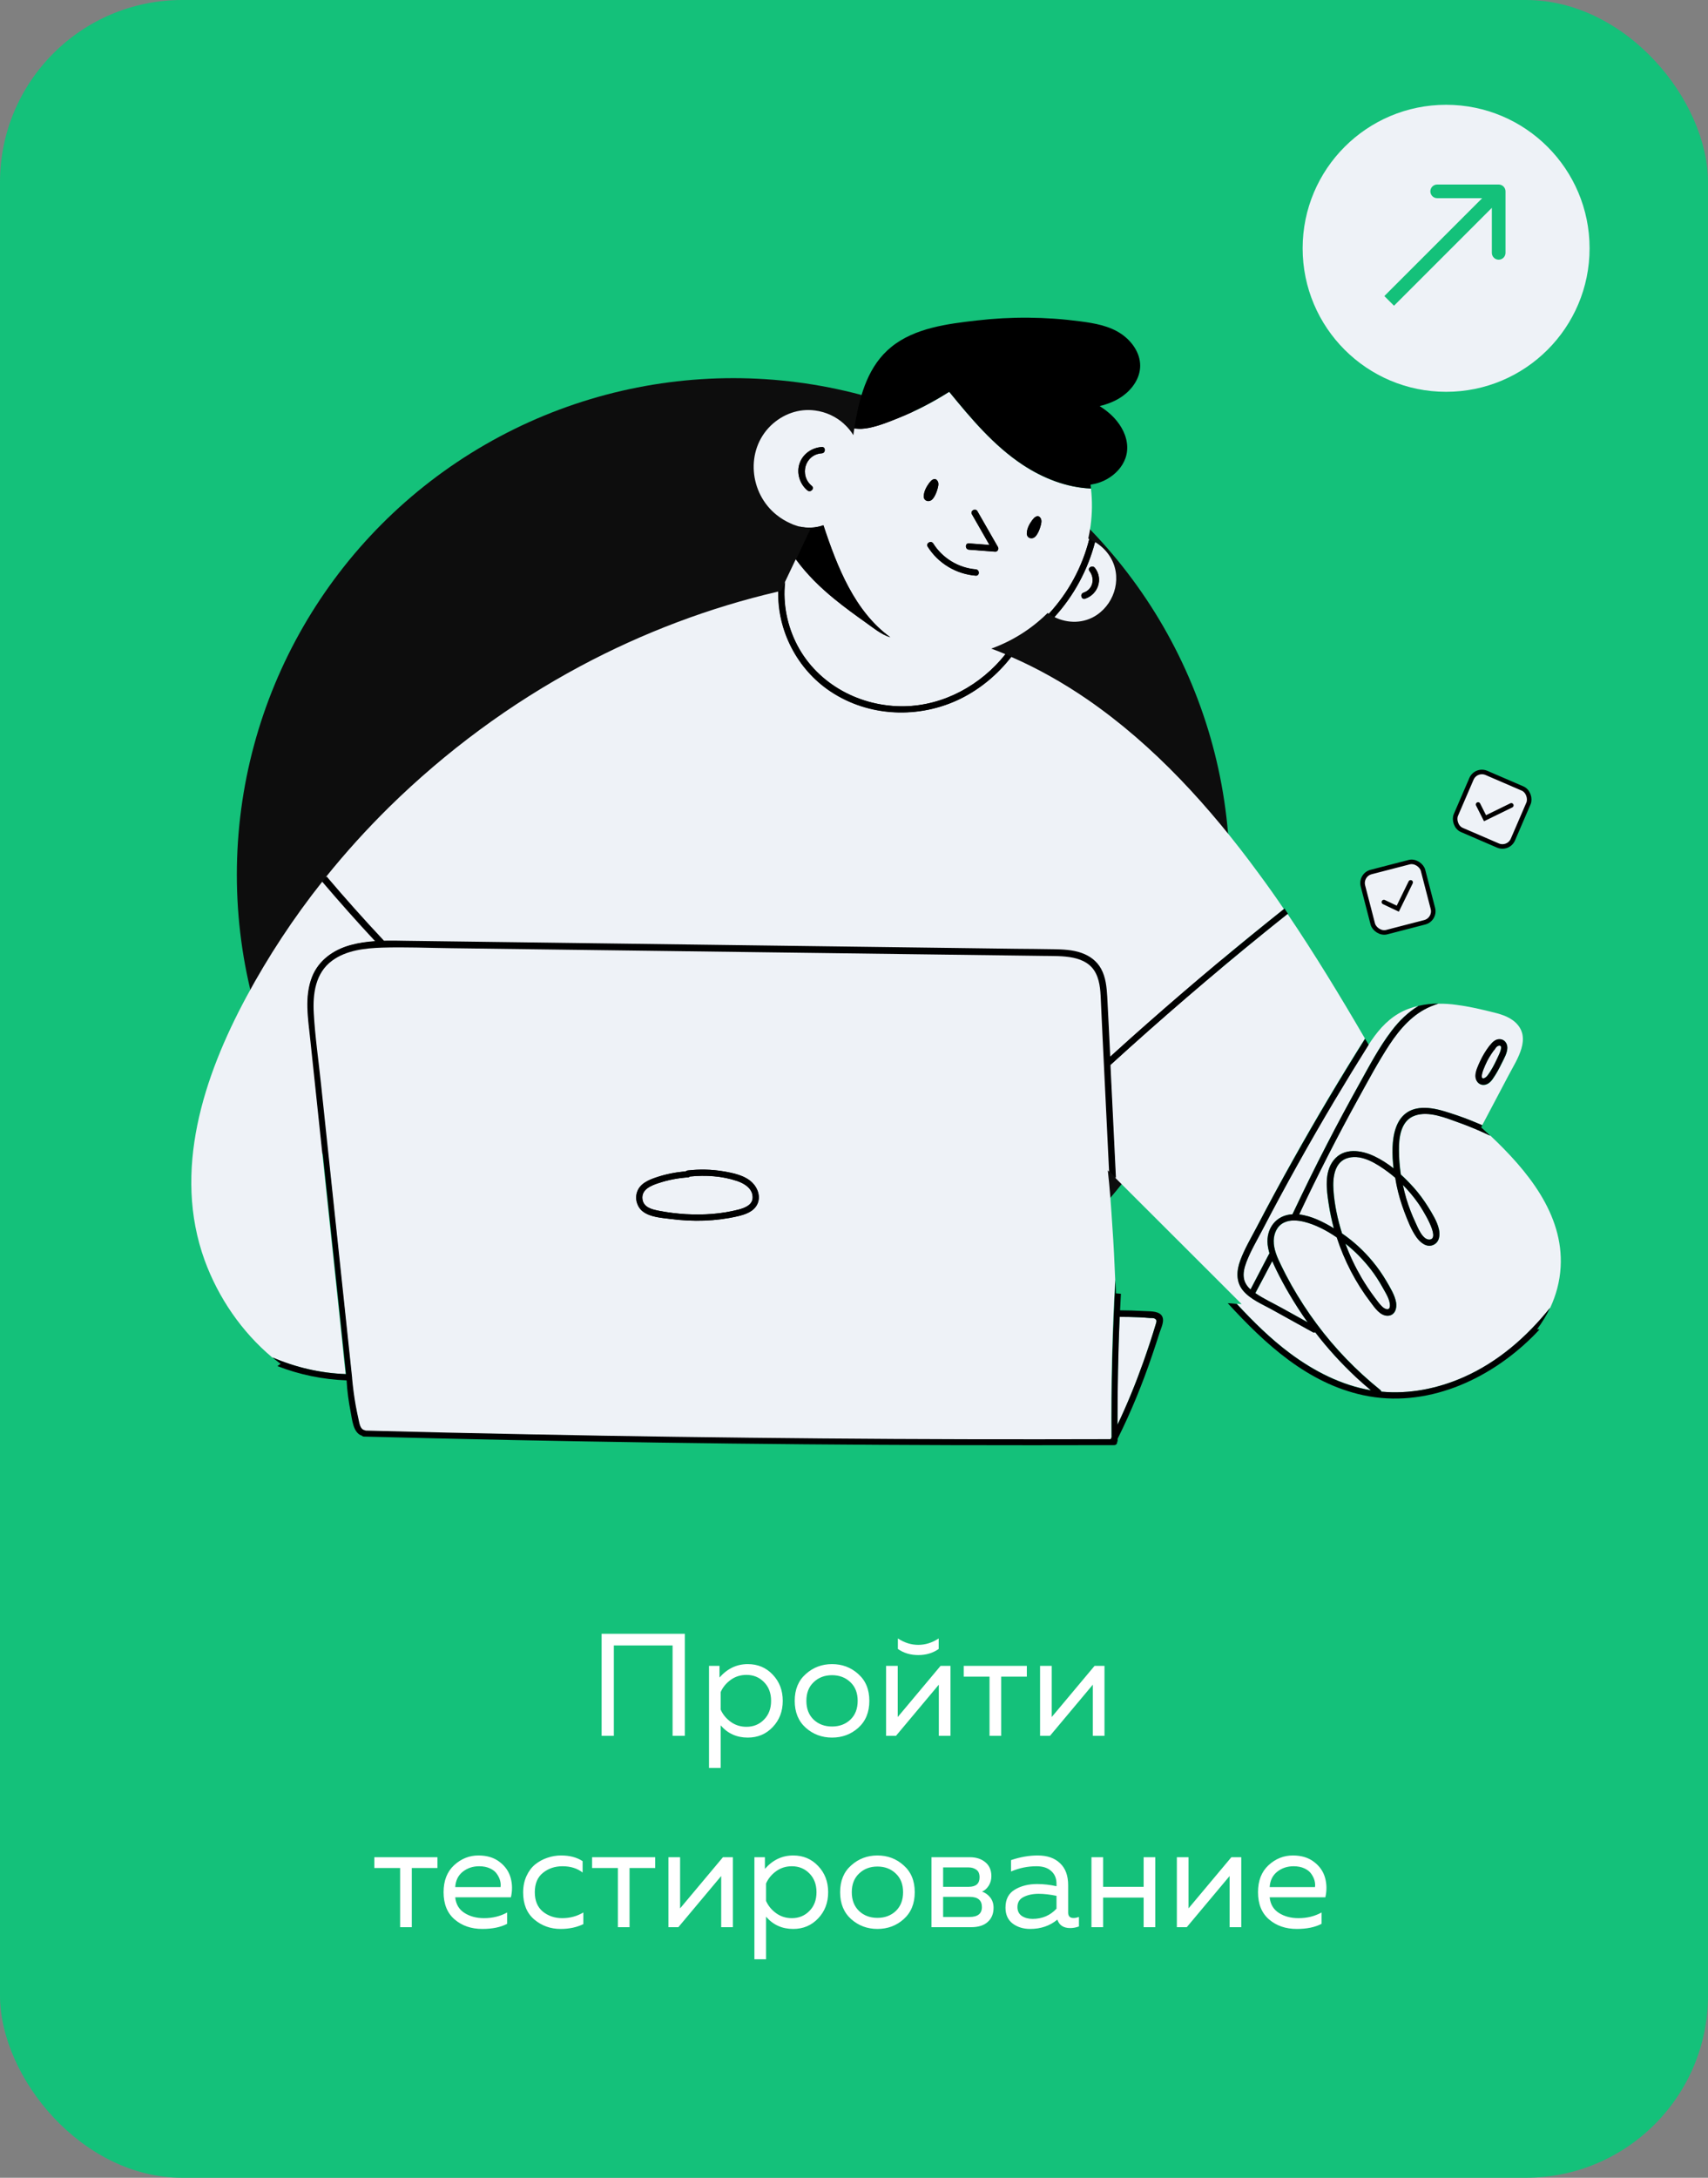
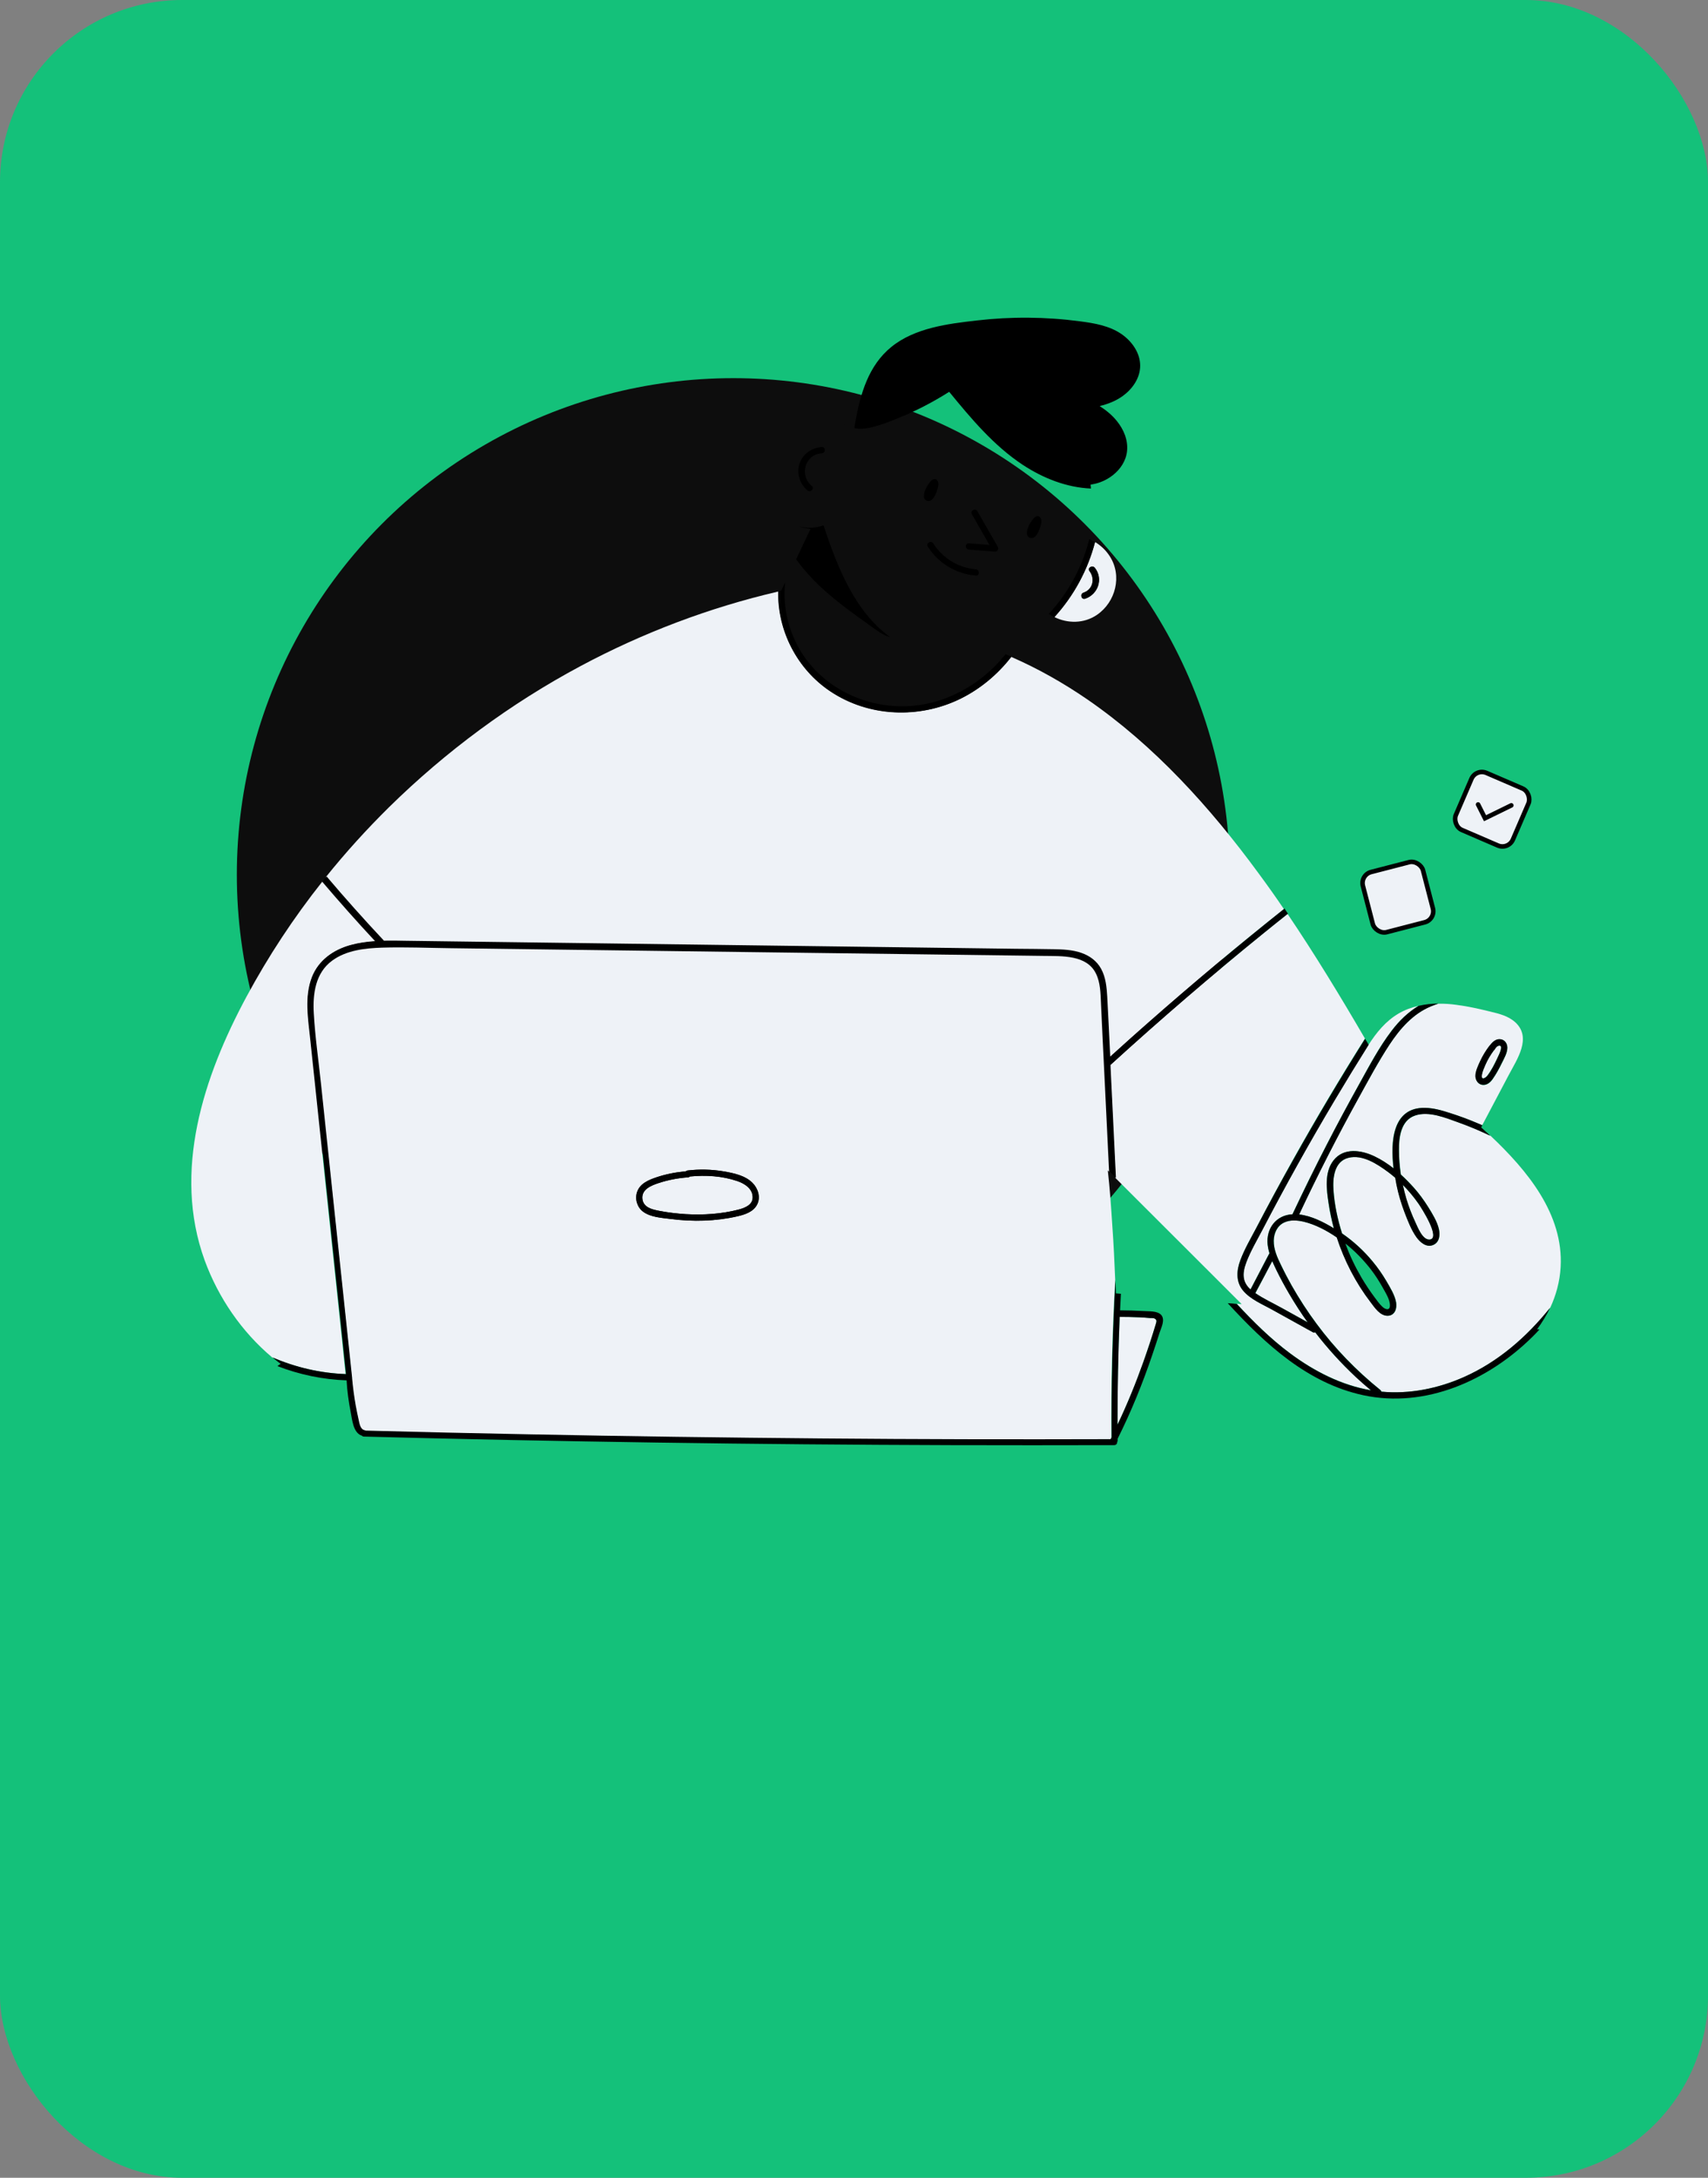
<svg xmlns="http://www.w3.org/2000/svg" width="375" height="478" viewBox="0 0 375 478" fill="none">
  <rect x="0" y="0" width="375" height="478" fill="#808080" stroke="none" />
  <rect width="375" height="478" rx="40" fill="#14C17A" />
  <circle cx="161" cy="192" r="109" fill="#0D0D0D" />
-   <circle cx="317.5" cy="54.5" r="31.5" fill="#EEF2F7" />
  <path d="M330.542 42C330.542 41.171 329.87 40.5 329.042 40.5H315.542C314.713 40.5 314.042 41.171 314.042 42C314.042 42.828 314.713 43.5 315.542 43.5L327.542 43.5V55.5C327.542 56.328 328.213 57 329.042 57C329.87 57 330.542 56.328 330.542 55.5V42ZM306.061 67.102L330.102 43.06L327.981 40.939L303.939 64.981L306.061 67.102Z" fill="#14C17A" />
-   <path d="M134.773 381H132.085V358.6H150.357V381H147.669V361.16H134.773V381ZM157.969 368.2C159.697 366.237 161.766 365.256 164.177 365.256C166.374 365.256 168.198 366.024 169.649 367.56C171.121 369.096 171.857 371.016 171.857 373.32C171.857 375.624 171.121 377.544 169.649 379.08C168.198 380.616 166.374 381.384 164.177 381.384C161.745 381.384 159.761 380.488 158.225 378.696V388.04H155.665V365.64H157.969V368.2ZM167.729 377.448C168.774 376.403 169.297 375.027 169.297 373.32C169.297 371.613 168.774 370.237 167.729 369.192C166.705 368.147 165.425 367.624 163.889 367.624C162.588 367.624 161.436 367.987 160.433 368.712C159.43 369.437 158.694 370.333 158.225 371.4V375.24C158.694 376.307 159.43 377.203 160.433 377.928C161.436 378.653 162.588 379.016 163.889 379.016C165.425 379.016 166.705 378.493 167.729 377.448ZM176.916 379.24C175.295 377.789 174.484 375.816 174.484 373.32C174.484 370.824 175.295 368.861 176.916 367.432C178.537 365.981 180.457 365.256 182.676 365.256C184.916 365.256 186.836 365.981 188.436 367.432C190.057 368.861 190.868 370.824 190.868 373.32C190.868 375.816 190.057 377.789 188.436 379.24C186.836 380.669 184.916 381.384 182.676 381.384C180.457 381.384 178.537 380.669 176.916 379.24ZM186.708 377.448C187.775 376.424 188.308 375.048 188.308 373.32C188.308 371.592 187.775 370.227 186.708 369.224C185.641 368.2 184.297 367.688 182.676 367.688C181.055 367.688 179.711 368.2 178.644 369.224C177.577 370.227 177.044 371.592 177.044 373.32C177.044 375.048 177.577 376.424 178.644 377.448C179.711 378.451 181.055 378.952 182.676 378.952C184.297 378.952 185.641 378.451 186.708 377.448ZM206.092 361.928C204.833 362.824 203.34 363.272 201.612 363.272C199.884 363.272 198.391 362.824 197.132 361.928V359.624C198.561 360.563 200.055 361.032 201.612 361.032C203.169 361.032 204.663 360.563 206.092 359.624V361.928ZM196.716 381H194.54V365.64H197.1V376.872L206.508 365.64H208.684V381H206.124V369.768L196.716 381ZM219.815 381H217.255V368.008H211.591V365.64H225.447V368.008H219.815V381ZM230.528 381H228.352V365.64H230.912V376.872L240.32 365.64H242.496V381H239.936V369.768L230.528 381ZM90.409 423H87.849V410.008H82.185V407.64H96.041V410.008H90.409V423ZM97.39 415.32C97.39 412.803 98.158 410.829 99.694 409.4C101.251 407.971 103.033 407.256 105.038 407.256C106.915 407.256 108.462 407.725 109.678 408.664C110.915 409.603 111.726 410.765 112.11 412.152C112.494 413.517 112.515 414.947 112.174 416.44H99.95C100.099 417.955 100.771 419.096 101.966 419.864C103.161 420.632 104.601 421.016 106.286 421.016C108.163 421.016 109.849 420.6 111.342 419.768V422.264C109.913 423.011 108.099 423.384 105.902 423.384C103.47 423.384 101.443 422.691 99.822 421.304C98.201 419.917 97.39 417.923 97.39 415.32ZM109.902 414.2C109.966 413.752 109.934 413.283 109.806 412.792C109.678 412.301 109.443 411.811 109.102 411.32C108.782 410.829 108.281 410.424 107.598 410.104C106.915 409.784 106.115 409.624 105.198 409.624C103.811 409.624 102.606 410.029 101.582 410.84C100.579 411.651 100.035 412.771 99.95 414.2H109.902ZM114.859 415.384C114.859 414.04 115.104 412.835 115.595 411.768C116.086 410.701 116.726 409.848 117.515 409.208C118.326 408.568 119.211 408.088 120.171 407.768C121.152 407.427 122.155 407.256 123.179 407.256C125.078 407.256 126.656 407.672 127.915 408.504V411C126.742 410.083 125.27 409.624 123.499 409.624C121.835 409.624 120.406 410.104 119.211 411.064C118.016 412.024 117.419 413.443 117.419 415.32C117.419 417.176 118.006 418.595 119.179 419.576C120.374 420.536 121.792 421.016 123.435 421.016C125.142 421.016 126.688 420.6 128.075 419.768V422.328C126.624 423.032 124.96 423.384 123.083 423.384C120.864 423.384 118.934 422.691 117.291 421.304C115.67 419.917 114.859 417.944 114.859 415.384ZM138.221 423H135.661V410.008H129.997V407.64H143.853V410.008H138.221V423ZM148.935 423H146.759V407.64H149.319V418.872L158.727 407.64H160.903V423H158.343V411.768L148.935 423ZM167.938 410.2C169.666 408.237 171.735 407.256 174.146 407.256C176.343 407.256 178.167 408.024 179.618 409.56C181.09 411.096 181.826 413.016 181.826 415.32C181.826 417.624 181.09 419.544 179.618 421.08C178.167 422.616 176.343 423.384 174.146 423.384C171.714 423.384 169.73 422.488 168.194 420.696V430.04H165.634V407.64H167.938V410.2ZM177.698 419.448C178.743 418.403 179.266 417.027 179.266 415.32C179.266 413.613 178.743 412.237 177.698 411.192C176.674 410.147 175.394 409.624 173.858 409.624C172.556 409.624 171.404 409.987 170.402 410.712C169.399 411.437 168.663 412.333 168.194 413.4V417.24C168.663 418.307 169.399 419.203 170.402 419.928C171.404 420.653 172.556 421.016 173.858 421.016C175.394 421.016 176.674 420.493 177.698 419.448ZM186.885 421.24C185.263 419.789 184.453 417.816 184.453 415.32C184.453 412.824 185.263 410.861 186.885 409.432C188.506 407.981 190.426 407.256 192.645 407.256C194.885 407.256 196.805 407.981 198.405 409.432C200.026 410.861 200.837 412.824 200.837 415.32C200.837 417.816 200.026 419.789 198.405 421.24C196.805 422.669 194.885 423.384 192.645 423.384C190.426 423.384 188.506 422.669 186.885 421.24ZM196.677 419.448C197.743 418.424 198.277 417.048 198.277 415.32C198.277 413.592 197.743 412.227 196.677 411.224C195.61 410.2 194.266 409.688 192.645 409.688C191.023 409.688 189.679 410.2 188.613 411.224C187.546 412.227 187.013 413.592 187.013 415.32C187.013 417.048 187.546 418.424 188.613 419.448C189.679 420.451 191.023 420.952 192.645 420.952C194.266 420.952 195.61 420.451 196.677 419.448ZM213.181 423H204.509V407.64H212.925C214.311 407.64 215.442 408.003 216.317 408.728C217.213 409.453 217.661 410.477 217.661 411.8C217.661 412.568 217.469 413.261 217.085 413.88C216.701 414.499 216.21 414.936 215.613 415.192C216.317 415.427 216.914 415.853 217.405 416.472C217.895 417.091 218.141 417.848 218.141 418.744C218.141 420.045 217.714 421.08 216.861 421.848C216.029 422.616 214.802 423 213.181 423ZM207.069 416.344V420.76H212.829C214.663 420.76 215.581 420.035 215.581 418.584C215.581 417.091 214.695 416.344 212.925 416.344H207.069ZM207.069 409.88V414.136H212.669C214.269 414.136 215.069 413.443 215.069 412.056C215.069 411.267 214.834 410.712 214.365 410.392C213.895 410.051 213.33 409.88 212.669 409.88H207.069ZM234.52 419.8C234.52 420.589 234.915 420.984 235.704 420.984C236.045 420.984 236.44 420.909 236.888 420.76V422.84C236.248 423.075 235.608 423.192 234.968 423.192C233.496 423.192 232.557 422.573 232.152 421.336C230.509 422.701 228.515 423.384 226.168 423.384C224.675 423.384 223.395 422.989 222.328 422.2C221.283 421.389 220.76 420.227 220.76 418.712C220.76 416.899 221.432 415.587 222.776 414.776C224.141 413.944 225.784 413.528 227.704 413.528C229.112 413.528 230.531 413.688 231.96 414.008V413.464C231.96 412.291 231.576 411.363 230.808 410.68C230.04 409.976 228.963 409.624 227.576 409.624C225.635 409.624 223.768 410.008 221.976 410.776V408.28C223.981 407.597 225.933 407.256 227.832 407.256C229.923 407.256 231.555 407.821 232.728 408.952C233.923 410.061 234.52 411.672 234.52 413.784V419.8ZM223.384 418.584C223.384 419.437 223.704 420.088 224.344 420.536C225.005 420.963 225.795 421.176 226.712 421.176C228.824 421.176 230.573 420.429 231.96 418.936V416.12C230.509 415.821 229.208 415.672 228.056 415.672C226.755 415.672 225.645 415.907 224.728 416.376C223.832 416.824 223.384 417.56 223.384 418.584ZM242.194 423H239.634V407.64H242.194V414.136H251.09V407.64H253.65V423H251.09V416.504H242.194V423ZM260.56 423H258.384V407.64H260.944V418.872L270.352 407.64H272.528V423H269.968V411.768L260.56 423ZM276.203 415.32C276.203 412.803 276.971 410.829 278.507 409.4C280.064 407.971 281.845 407.256 283.851 407.256C285.728 407.256 287.275 407.725 288.491 408.664C289.728 409.603 290.539 410.765 290.923 412.152C291.307 413.517 291.328 414.947 290.987 416.44H278.763C278.912 417.955 279.584 419.096 280.779 419.864C281.973 420.632 283.413 421.016 285.099 421.016C286.976 421.016 288.661 420.6 290.155 419.768V422.264C288.725 423.011 286.912 423.384 284.715 423.384C282.283 423.384 280.256 422.691 278.635 421.304C277.013 419.917 276.203 417.923 276.203 415.32ZM288.715 414.2C288.779 413.752 288.747 413.283 288.619 412.792C288.491 412.301 288.256 411.811 287.915 411.32C287.595 410.829 287.093 410.424 286.411 410.104C285.728 409.784 284.928 409.624 284.011 409.624C282.624 409.624 281.419 410.029 280.395 410.84C279.392 411.651 278.848 412.771 278.763 414.2H288.715Z" fill="white" />
  <path d="M310.768 268.313C311.269 269.378 312.302 272.133 313.837 272.071C316.499 271.945 312.021 264.994 311.426 264.179C310.392 262.708 309.265 261.33 307.981 260.077C308.2 261.111 308.482 262.144 308.764 263.177C309.327 264.931 309.985 266.653 310.768 268.313Z" fill="#EEF2F7" />
-   <path d="M301.781 284.753C302.313 285.442 302.845 286.225 303.472 286.82C304.067 287.352 305.131 287.822 305.163 286.663C305.225 285.286 304.161 283.72 303.534 282.561C302.783 281.215 301.937 279.899 300.998 278.678C299.37 276.58 297.491 274.639 295.393 273.01C296.363 275.641 297.553 278.146 298.962 280.557C299.808 281.998 300.747 283.407 301.781 284.753Z" fill="#EEF2F7" />
  <path d="M305.037 229.295C302.595 233.053 300.466 237.03 298.273 240.975C293.639 249.368 289.286 257.916 285.215 266.559C287.908 266.872 290.57 268.219 292.825 269.597C292.355 267.812 291.948 266.027 291.697 264.211C291.228 261.142 290.727 257.322 292.762 254.691C294.985 251.841 298.837 252.405 301.718 253.783C303.19 254.503 304.63 255.411 305.946 256.445C305.225 250.558 305.695 243.011 312.866 243.167C314.808 243.199 316.686 243.762 318.503 244.357C320.476 244.984 322.417 245.704 324.327 246.518C324.703 246.675 325.047 246.831 325.423 246.988C327.365 243.293 329.338 239.597 331.279 235.902C333.064 232.52 336.352 227.792 332.72 224.41C331.185 223.001 329.15 222.5 327.177 222.03C324.734 221.435 322.292 220.871 319.787 220.558C318.471 220.37 317.094 220.276 315.747 220.308C315.183 220.464 314.651 220.652 314.119 220.903C310.236 222.5 307.355 225.788 305.037 229.295ZM324.985 232.959C325.548 231.738 326.237 230.61 327.052 229.545C327.083 229.483 327.146 229.452 327.177 229.42C327.741 228.669 328.461 227.98 329.525 228.136C330.434 228.262 330.966 229.107 330.966 229.984C330.966 231.111 330.214 232.364 329.745 233.366C329.15 234.556 328.523 235.714 327.772 236.81C327.239 237.593 326.457 238.282 325.423 238.126C324.515 237.969 323.983 237.124 323.983 236.247C323.951 235.119 324.546 233.93 324.985 232.959Z" fill="#EEF2F7" />
  <path d="M277.167 269.91C275.946 272.227 274.568 274.544 273.629 277.018C273.191 278.208 272.846 279.523 273.128 280.807C273.347 281.715 273.879 282.436 274.537 283.031C275.884 280.432 277.261 277.832 278.608 275.233C278.639 275.171 278.671 275.139 278.702 275.108C278.514 274.482 278.389 273.824 278.295 273.167C277.95 269.659 280.174 266.684 283.744 266.528C286.186 261.361 288.691 256.225 291.322 251.152C293.639 246.674 296.019 242.259 298.461 237.844C300.653 233.898 302.783 229.827 305.538 226.226C307.198 224.034 309.14 222.186 311.426 220.777C309.923 221.122 308.451 221.654 307.104 222.437C304.255 224.097 302.188 226.633 300.434 229.389L300.403 229.358C297.866 233.397 295.393 237.437 292.95 241.539C287.47 250.808 282.178 260.296 277.167 269.91Z" fill="#EEF2F7" />
  <path d="M243.786 233.742C243.755 233.742 243.755 233.773 243.724 233.773C243.755 234.305 243.786 234.838 243.786 235.37C244.162 243.105 244.538 250.839 244.914 258.574C251.74 265.369 258.535 272.196 265.362 278.991C267.773 281.402 270.216 283.845 272.627 286.256L271.656 286.162C271.625 286.162 271.562 286.162 271.531 286.162C275.163 290.077 278.953 293.834 283.243 297.028C288.503 300.943 294.485 304.012 300.998 305.139C299.871 304.199 298.775 303.229 297.679 302.227C294.422 299.22 291.447 295.932 288.754 292.394C288.597 292.457 288.41 292.457 288.19 292.363C285.278 290.766 282.397 289.137 279.485 287.54C277.262 286.319 274.475 285.192 272.846 283.156C271.312 281.246 271.5 278.772 272.314 276.611C273.253 274.138 274.6 271.82 275.821 269.503C278.451 264.43 281.176 259.42 283.963 254.409C288.973 245.453 294.203 236.654 299.683 227.949C294.265 218.648 288.691 209.473 282.679 200.58C280.925 201.957 279.203 203.367 277.449 204.776C265.957 214.139 254.715 223.784 243.786 233.742Z" fill="#EEF2F7" />
  <path d="M287.094 290.233C285.654 288.229 284.307 286.131 283.055 284.002C282.053 282.279 281.113 280.557 280.236 278.772C279.923 278.115 279.61 277.457 279.328 276.799C278.107 279.148 276.854 281.497 275.633 283.845C277.449 285.098 279.516 286.037 281.426 287.102C283.305 288.135 285.215 289.169 287.094 290.233Z" fill="#EEF2F7" />
  <path d="M251.02 298.97C251.991 296.183 252.93 293.396 253.776 290.577C253.932 290.045 254.058 289.669 253.463 289.387C253.181 289.262 252.742 289.293 252.429 289.293C251.678 289.231 250.895 289.168 250.143 289.137C248.703 289.074 247.262 289.043 245.822 289.043C245.477 296.934 245.321 304.826 245.352 312.717C247.481 308.239 249.36 303.636 251.02 298.97Z" fill="#EEF2F7" />
  <path d="M75.095 294.147C72.777 272.133 70.429 250.15 68.112 228.136C67.642 223.658 66.796 218.773 68.487 214.452C69.928 210.788 73.122 208.533 76.848 207.5C78.665 206.999 80.512 206.748 82.391 206.623C78.414 202.364 74.531 197.98 70.742 193.534C64.479 201.425 58.905 209.88 54.114 218.773C44.688 236.278 37.83 257.071 44.939 276.643C47.945 284.847 53.049 292.3 59.751 297.936C64.823 300.128 70.303 301.381 75.877 301.6C75.596 299.158 75.345 296.653 75.095 294.147Z" fill="#EEF2F7" />
  <path d="M310.674 244.859C307.574 245.955 307.136 249.65 307.167 252.468C307.167 254.253 307.324 256.038 307.574 257.791C308.576 258.7 309.516 259.67 310.392 260.641C311.582 261.988 312.647 263.428 313.586 264.931C314.495 266.403 315.528 268.094 315.935 269.785C316.217 271.1 316.06 272.666 314.682 273.261C313.211 273.887 311.833 272.697 311.019 271.57C309.86 269.942 309.077 267.875 308.357 265.996C307.637 264.054 307.042 262.082 306.635 260.077C306.541 259.608 306.447 259.075 306.353 258.512C305.82 258.073 305.288 257.635 304.756 257.228C302.407 255.474 299.182 253.345 296.082 254.128C292.919 254.911 292.574 258.574 292.794 261.267C293.013 264.461 293.702 267.656 294.672 270.724C297.178 272.447 299.432 274.513 301.374 276.862C302.501 278.24 303.534 279.68 304.443 281.246C305.257 282.655 306.259 284.252 306.541 285.881C306.76 287.133 306.321 288.699 304.787 288.793C303.065 288.887 301.843 287.008 300.935 285.818C297.679 281.559 295.173 276.705 293.514 271.601C291.322 270.098 288.848 268.783 286.28 268.157C284.871 267.812 283.274 267.687 281.927 268.344C280.424 269.096 279.704 270.724 279.673 272.321C279.641 274.232 280.456 276.017 281.27 277.676C281.99 279.179 282.773 280.682 283.587 282.123C285.247 285.035 287.063 287.853 289.067 290.546C293.075 295.964 297.835 300.849 303.065 305.076C303.221 305.202 303.284 305.327 303.284 305.452C309.453 306.047 315.747 304.763 321.415 302.258C329.024 298.876 335.225 293.427 340.36 287.039C341.644 284.284 342.458 281.309 342.646 278.115C343.304 266.434 335.256 256.852 327.271 249.305C325.048 248.209 322.762 247.238 320.413 246.424C317.501 245.391 313.743 243.763 310.674 244.859Z" fill="#EEF2F7" />
-   <path d="M175.051 141.677C179.591 150.288 188.955 155.205 198.568 155.017C207.242 154.86 215.415 150.32 220.739 143.587C219.705 143.149 218.672 142.741 217.639 142.366C222.148 140.737 226.281 138.17 229.726 134.819C229.82 134.725 229.914 134.631 230.008 134.537C230.102 134.6 230.165 134.662 230.258 134.725C234.549 130.09 237.617 124.454 239.152 118.316C239.089 118.285 238.995 118.254 238.933 118.222C239.12 117.314 239.308 116.406 239.434 115.467C239.809 112.742 239.841 109.955 239.528 107.231C234.204 107.012 229.037 105.007 224.559 102.033C218.171 97.805 213.192 91.855 208.401 85.999C204.831 88.285 201.042 90.227 197.065 91.824C195.061 92.638 192.994 93.452 190.896 93.891C189.8 94.11 188.673 94.235 187.577 94.047C187.483 94.548 187.42 95.049 187.357 95.519C186.856 94.674 186.23 93.922 185.541 93.264C185.447 93.202 185.385 93.139 185.322 93.045C183.568 91.448 181.345 90.415 178.965 90.102C175.364 89.601 171.825 90.916 169.226 93.421C163.621 98.87 164.498 108.233 170.51 113.024C171.45 113.776 172.483 114.402 173.548 114.872C173.924 115.059 174.331 115.216 174.738 115.341C174.8 115.373 174.863 115.373 174.926 115.404C175.082 115.467 175.27 115.498 175.427 115.56C175.458 115.56 175.489 115.56 175.489 115.56C177.243 115.968 179.09 115.874 180.75 115.279C183.756 124.391 187.608 134.193 195.437 139.861C193.401 139.234 191.679 137.762 189.988 136.573C187.702 134.944 185.416 133.285 183.224 131.5C180.061 128.932 177.118 126.051 174.706 122.763C173.924 124.422 173.109 126.113 172.327 127.773C171.825 132.564 172.828 137.449 175.051 141.677ZM226.626 114.214C226.689 114.12 226.751 114.057 226.814 113.995C226.876 113.901 226.939 113.838 227.002 113.776C227.064 113.682 227.158 113.619 227.221 113.588C227.659 113.243 228.129 113.181 228.505 113.838C228.818 114.339 228.567 115.122 228.411 115.654C228.254 116.249 227.972 116.876 227.628 117.408C227.315 117.878 226.908 118.222 226.313 118.16C225.749 118.097 225.405 117.627 225.436 117.095C225.467 116.03 226 115.028 226.626 114.214ZM212.722 119.287C214.225 119.412 215.76 119.506 217.263 119.631C215.979 117.377 214.695 115.153 213.411 112.899C212.973 112.147 214.163 111.458 214.601 112.21C216.104 114.84 217.607 117.439 219.11 120.07C219.361 120.477 219.048 121.134 218.515 121.103C216.605 120.947 214.664 120.821 212.754 120.665C211.845 120.571 211.845 119.224 212.722 119.287ZM214.225 124.986C215.102 125.049 215.102 126.427 214.225 126.364C209.904 126.02 205.99 123.671 203.672 120.007C203.203 119.256 204.393 118.567 204.862 119.318C206.898 122.512 210.405 124.673 214.225 124.986ZM203.986 106.041C204.048 105.947 204.111 105.884 204.173 105.822C204.236 105.728 204.299 105.665 204.361 105.602C204.424 105.508 204.518 105.446 204.581 105.415C205.019 105.07 205.489 105.007 205.864 105.665C206.178 106.166 205.927 106.949 205.77 107.481C205.614 108.076 205.332 108.703 204.988 109.235C204.674 109.705 204.267 110.049 203.672 109.986C203.109 109.924 202.764 109.454 202.796 108.922C202.827 107.888 203.391 106.855 203.986 106.041ZM180.437 99.496C176.679 99.747 175.427 104.381 178.245 106.667C178.934 107.231 177.963 108.202 177.274 107.638C175.583 106.26 174.832 103.817 175.552 101.719C176.272 99.621 178.245 98.243 180.437 98.118C181.314 98.056 181.314 99.433 180.437 99.496Z" fill="#EEF2F7" />
  <path d="M240.811 134.975C244.976 132.157 246.417 126.364 243.661 122.105C242.847 120.821 241.72 119.756 240.436 118.974C238.839 125.08 235.77 130.779 231.511 135.445C234.423 136.886 237.993 136.886 240.811 134.975ZM237.899 130.09C239.966 129.401 240.53 126.99 239.214 125.33C238.682 124.642 239.872 123.953 240.404 124.642C242.283 127.053 241.093 130.466 238.275 131.406C237.398 131.687 237.054 130.372 237.899 130.09Z" fill="#EEF2F7" />
  <path d="M326.551 236.09C327.396 234.963 328.085 233.617 328.68 232.364C328.993 231.738 329.338 231.08 329.494 230.391C329.62 229.859 329.588 229.389 328.962 229.546C328.555 229.671 328.336 230.047 328.116 230.391C328.054 230.454 328.022 230.516 327.96 230.548C327.24 231.55 326.582 232.615 326.081 233.773C325.799 234.431 325.423 235.245 325.329 235.965C325.173 237.124 326.112 236.685 326.551 236.09Z" fill="#EEF2F7" />
  <path d="M161.867 259.232C158.548 258.105 154.915 257.885 151.471 258.23C151.377 258.324 151.22 258.418 151.032 258.418C148.84 258.574 146.711 258.981 144.613 259.67C142.985 260.203 140.793 261.048 141.043 263.177C141.262 265.056 143.204 265.463 144.77 265.777C146.68 266.152 148.621 266.372 150.594 266.497C154.446 266.716 158.391 266.466 162.149 265.495C163.527 265.15 165.312 264.461 165.249 262.739C165.218 260.86 163.464 259.764 161.867 259.232Z" fill="#EEF2F7" />
  <path d="M84.144 206.592C85.835 206.561 87.495 206.592 89.155 206.623L105.877 206.842L172.796 207.719C183.944 207.876 195.092 208.001 206.24 208.158L222.962 208.377C225.718 208.408 228.473 208.439 231.229 208.471C233.233 208.502 235.3 208.596 237.241 209.254C239.089 209.88 240.686 211.007 241.625 212.761C242.627 214.608 242.847 216.769 242.972 218.867C243.222 223.251 243.41 227.667 243.63 232.051C246.448 229.483 249.297 226.915 252.178 224.41C261.855 215.861 271.781 207.563 281.896 199.546C280.08 196.853 278.201 194.223 276.259 191.592C265.706 177.219 253.525 163.722 238.776 153.545C233.484 149.912 227.91 146.75 222.022 144.182C219.048 148.002 215.259 151.196 210.906 153.357C201.825 157.835 190.739 157.428 182.253 151.729C175.019 146.875 170.667 138.451 170.854 129.84C155.761 133.347 141.137 138.89 127.484 146.186C112.077 154.422 97.891 164.912 85.428 177.156C80.512 182.01 75.846 187.145 71.525 192.532C75.564 197.291 79.729 201.957 84.019 206.529C84.113 206.529 84.144 206.561 84.144 206.592Z" fill="#EEF2F7" />
  <path d="M185.541 93.265C185.479 93.202 185.416 93.139 185.322 93.045C185.385 93.139 185.447 93.202 185.541 93.265Z" fill="black" />
  <path d="M190.896 93.891C192.994 93.452 195.061 92.638 197.065 91.824C201.011 90.258 204.8 88.285 208.401 86C213.223 91.887 218.171 97.805 224.559 102.033C229.037 104.976 234.204 107.012 239.528 107.231C239.496 106.949 239.465 106.667 239.434 106.385C240.154 106.26 240.843 106.104 241.532 105.853C242.502 105.509 243.473 104.976 244.35 104.287C246.01 102.972 247.231 101.125 247.45 98.995C247.701 96.584 246.699 94.235 245.195 92.388C244.131 91.073 242.847 90.039 241.438 89.131C243.223 88.693 244.945 88.035 246.479 86.939C248.609 85.405 250.331 82.993 250.331 80.269C250.331 77.451 248.515 74.914 246.26 73.349C243.598 71.501 240.279 70.937 237.148 70.53C229.632 69.528 221.991 69.466 214.476 70.342C208.119 71.062 200.854 71.971 195.718 76.135C190.708 80.175 188.892 86.438 187.796 92.607C187.702 93.045 187.639 93.515 187.577 93.954C188.673 94.204 189.8 94.11 190.896 93.891Z" fill="black" />
  <path d="M183.287 131.531C185.479 133.316 187.733 134.976 190.05 136.604C191.741 137.794 193.495 139.297 195.499 139.892C187.671 134.255 183.819 124.423 180.813 115.31C179.153 115.905 177.305 115.999 175.552 115.592C175.521 115.592 175.489 115.592 175.489 115.592C176.303 115.842 177.149 115.999 177.963 116.093C177.869 116.312 177.775 116.531 177.65 116.719C176.93 118.254 176.178 119.819 175.458 121.354C175.239 121.823 175.019 122.293 174.8 122.763C177.18 126.082 180.124 128.963 183.287 131.531Z" fill="black" />
  <path d="M231.48 135.445C235.738 130.78 238.838 125.08 240.404 118.974C239.997 118.723 239.59 118.536 239.152 118.348C237.617 124.485 234.548 130.122 230.258 134.756C230.665 135.007 231.072 135.226 231.48 135.445Z" fill="black" />
  <path d="M238.244 131.406C241.062 130.435 242.252 127.053 240.373 124.642C239.841 123.953 238.651 124.642 239.183 125.331C240.467 127.022 239.935 129.402 237.868 130.091C237.054 130.372 237.398 131.688 238.244 131.406Z" fill="black" />
  <path d="M180.437 98.118C178.245 98.275 176.272 99.621 175.552 101.719C174.832 103.818 175.583 106.229 177.274 107.638C177.932 108.202 178.902 107.231 178.245 106.667C175.426 104.35 176.71 99.715 180.437 99.496C181.314 99.433 181.314 98.056 180.437 98.118Z" fill="black" />
  <path d="M182.285 151.698C190.739 157.366 201.856 157.804 210.937 153.326C215.29 151.165 219.079 148.003 222.054 144.151C221.616 143.963 221.177 143.775 220.77 143.587C215.447 150.32 207.274 154.86 198.599 155.017C188.986 155.205 179.623 150.257 175.082 141.677C172.859 137.45 171.857 132.565 172.389 127.805C172.107 128.431 171.794 129.057 171.512 129.652C171.324 129.684 171.105 129.746 170.917 129.778C170.698 138.42 175.051 146.875 182.285 151.698Z" fill="black" />
  <path d="M275.821 269.534C274.6 271.851 273.222 274.169 272.314 276.643C271.5 278.835 271.312 281.277 272.846 283.187C274.474 285.223 277.293 286.319 279.485 287.571C282.397 289.168 285.278 290.797 288.19 292.394C288.378 292.519 288.597 292.519 288.754 292.425C291.447 295.932 294.453 299.22 297.679 302.258C298.743 303.26 299.871 304.231 300.998 305.17C294.516 304.074 288.503 300.974 283.243 297.06C278.952 293.866 275.163 290.108 271.531 286.194C270.873 286.131 270.216 286.068 269.558 286.037C277.794 295.024 287.094 303.604 299.307 306.235C312.991 309.178 326.77 302.978 336.415 293.458C336.947 292.926 337.511 292.362 338.012 291.799C337.824 291.799 337.667 291.768 337.479 291.768C338.575 290.264 339.546 288.699 340.329 287.039C335.193 293.427 328.993 298.876 321.384 302.258C315.747 304.763 309.453 306.047 303.253 305.452C303.253 305.327 303.159 305.17 303.033 305.076C297.773 300.849 293.044 295.964 289.036 290.546C287.032 287.853 285.215 285.035 283.556 282.123C282.742 280.651 281.959 279.179 281.238 277.676C280.424 276.016 279.61 274.2 279.641 272.321C279.673 270.693 280.362 269.064 281.896 268.344C283.243 267.687 284.84 267.843 286.249 268.156C288.817 268.783 291.29 270.098 293.482 271.601C295.142 276.705 297.647 281.559 300.904 285.818C301.812 287.008 303.002 288.887 304.756 288.793C306.259 288.699 306.728 287.164 306.509 285.88C306.227 284.252 305.225 282.655 304.411 281.246C303.503 279.711 302.501 278.24 301.342 276.862C299.401 274.513 297.146 272.446 294.641 270.724C293.67 267.655 292.981 264.461 292.762 261.267C292.574 258.574 292.919 254.91 296.05 254.127C299.119 253.345 302.376 255.505 304.724 257.228C305.288 257.635 305.82 258.073 306.321 258.511C306.415 259.075 306.509 259.576 306.603 260.077C307.01 262.081 307.605 264.085 308.326 265.996C309.046 267.875 309.829 269.941 310.987 271.57C311.801 272.697 313.179 273.887 314.651 273.261C316.029 272.666 316.217 271.1 315.904 269.785C315.528 268.062 314.463 266.403 313.555 264.931C312.616 263.428 311.551 261.956 310.361 260.641C309.484 259.67 308.545 258.699 307.543 257.791C307.292 256.038 307.136 254.253 307.136 252.468C307.104 249.618 307.543 245.923 310.643 244.858C313.712 243.794 317.469 245.391 320.35 246.424C322.699 247.27 324.985 248.24 327.208 249.305C327.02 249.117 326.832 248.961 326.645 248.773C326.175 248.334 325.705 247.896 325.204 247.457C325.298 247.301 325.361 247.144 325.455 246.988C325.079 246.831 324.734 246.675 324.359 246.518C322.448 245.704 320.507 244.984 318.534 244.357C316.718 243.762 314.839 243.199 312.897 243.167C305.726 243.011 305.288 250.558 305.977 256.445C304.662 255.411 303.221 254.472 301.749 253.783C298.837 252.405 295.017 251.841 292.793 254.691C290.727 257.321 291.259 261.142 291.729 264.211C292.011 266.027 292.386 267.812 292.856 269.597C290.57 268.219 287.94 266.872 285.247 266.559C289.318 257.885 293.67 249.368 298.305 240.975C300.466 237.061 302.595 233.053 305.069 229.295C307.386 225.788 310.236 222.5 314.213 220.871C314.745 220.652 315.309 220.464 315.841 220.276C314.369 220.276 312.897 220.433 311.457 220.777C309.171 222.155 307.23 224.034 305.57 226.226C302.814 229.827 300.685 233.898 298.493 237.844C296.05 242.228 293.639 246.675 291.353 251.153C288.723 256.225 286.217 261.361 283.775 266.528C280.174 266.685 277.95 269.659 278.326 273.167C278.389 273.824 278.545 274.482 278.733 275.108C278.702 275.139 278.671 275.202 278.639 275.233C277.293 277.833 275.915 280.432 274.568 283.031C273.911 282.436 273.378 281.716 273.159 280.807C272.846 279.524 273.222 278.208 273.66 277.018C274.6 274.576 275.978 272.227 277.199 269.91C282.209 260.296 287.501 250.808 293.044 241.508C295.487 237.405 297.96 233.366 300.497 229.326C300.246 228.888 299.996 228.449 299.714 228.011C294.265 236.685 289.004 245.516 283.994 254.472C281.176 259.451 278.483 264.461 275.821 269.534ZM300.998 278.647C301.937 279.868 302.783 281.183 303.534 282.53C304.161 283.688 305.225 285.254 305.163 286.632C305.1 287.791 304.035 287.352 303.472 286.788C302.845 286.194 302.313 285.442 301.781 284.722C300.779 283.375 299.839 281.966 298.962 280.494C297.553 278.083 296.332 275.578 295.393 272.947C297.491 274.607 299.37 276.549 300.998 278.647ZM311.426 264.179C311.989 264.994 316.499 271.945 313.837 272.071C312.302 272.133 311.269 269.378 310.768 268.313C309.985 266.653 309.328 264.931 308.795 263.177C308.482 262.144 308.232 261.111 308.012 260.077C309.265 261.361 310.424 262.739 311.426 264.179ZM279.328 276.799C279.61 277.457 279.923 278.114 280.236 278.772C281.113 280.557 282.053 282.311 283.055 284.002C284.307 286.131 285.654 288.229 287.094 290.233C285.184 289.168 283.305 288.135 281.395 287.07C279.485 286.006 277.418 285.066 275.602 283.814C276.854 281.496 278.107 279.148 279.328 276.799Z" fill="black" />
  <path d="M325.392 238.094C326.425 238.251 327.208 237.562 327.741 236.779C328.492 235.714 329.15 234.524 329.713 233.334C330.214 232.332 330.935 231.111 330.935 229.952C330.935 229.076 330.402 228.23 329.494 228.105C328.461 227.948 327.741 228.637 327.146 229.389C327.114 229.42 327.052 229.483 327.02 229.514C326.206 230.579 325.517 231.706 324.954 232.927C324.515 233.898 323.92 235.088 323.92 236.184C323.951 237.092 324.484 237.938 325.392 238.094ZM325.361 235.965C325.455 235.245 325.83 234.43 326.112 233.773C326.613 232.614 327.24 231.55 327.991 230.547C328.054 230.516 328.116 230.454 328.148 230.391C328.367 230.046 328.586 229.671 328.993 229.545C329.619 229.358 329.651 229.827 329.525 230.391C329.338 231.08 328.993 231.706 328.711 232.364C328.116 233.648 327.427 234.994 326.582 236.09C326.112 236.685 325.173 237.124 325.361 235.965Z" fill="black" />
  <path d="M76.974 309.836C77.318 311.527 77.506 314.533 79.479 315.128C79.573 315.253 79.729 315.316 79.948 315.316C101.399 315.88 122.849 316.318 144.3 316.631C165.75 316.944 187.201 317.132 208.651 317.195C220.645 317.226 232.638 317.226 244.632 317.195C245.07 317.195 245.289 316.85 245.289 316.506C245.352 316.412 245.383 316.287 245.383 316.161C245.383 316.036 245.383 315.911 245.383 315.786C248.358 309.836 250.863 303.667 252.993 297.373C253.556 295.776 254.057 294.147 254.59 292.519C254.934 291.423 255.874 289.701 254.966 288.636C254.089 287.665 252.21 287.853 251.051 287.759C249.329 287.665 247.638 287.603 245.916 287.603C245.978 286.381 246.041 285.191 246.104 283.97C245.728 283.939 245.383 283.907 245.008 283.876C244.976 282.874 244.945 281.841 244.914 280.839C244.256 292.362 243.974 303.886 244.068 315.41C244.037 315.473 244.005 315.535 243.974 315.598C243.943 315.66 243.912 315.723 243.912 315.786C222.712 315.848 201.512 315.786 180.343 315.629C158.892 315.441 137.442 315.159 115.991 314.721C104.123 314.502 92.224 314.22 80.356 313.907C80.293 313.876 80.199 313.813 80.105 313.813C79.134 313.594 78.978 312.278 78.79 311.464C78.539 310.462 78.32 309.429 78.163 308.395C77.819 306.454 77.569 304.512 77.381 302.54C77.381 302.477 77.381 302.446 77.381 302.383C75.095 280.807 72.809 259.232 70.523 237.656C69.99 232.552 69.239 227.447 68.957 222.343C68.707 218.084 69.27 213.481 72.997 210.757C76.128 208.471 80.23 208.032 83.957 207.907C88.967 207.75 94.009 207.97 99.05 208.032C120.751 208.314 142.452 208.596 164.153 208.878C185.854 209.16 207.555 209.441 229.256 209.723C233.171 209.786 238.651 209.41 240.686 213.606C241.657 215.579 241.657 217.896 241.782 220.057C241.907 222.719 242.033 225.381 242.158 228.042C242.628 237.719 243.097 247.395 243.567 257.071C244.037 257.541 244.538 258.042 245.008 258.511C244.632 250.777 244.256 243.042 243.88 235.307C243.849 234.775 243.818 234.243 243.818 233.71C243.849 233.71 243.849 233.679 243.88 233.679C254.809 223.721 266.051 214.045 277.543 204.744C279.266 203.335 281.019 201.957 282.773 200.548C282.522 200.172 282.272 199.797 282.021 199.421C271.907 207.469 262.011 215.767 252.304 224.285C249.423 226.821 246.605 229.357 243.755 231.925C243.536 227.541 243.348 223.126 243.097 218.742C242.972 216.675 242.784 214.514 241.751 212.636C240.811 210.913 239.214 209.755 237.367 209.128C235.457 208.471 233.359 208.377 231.354 208.345C228.599 208.283 225.843 208.283 223.087 208.251L206.365 208.032C195.217 207.876 184.069 207.75 172.921 207.594L106.002 206.717L89.28 206.498C87.621 206.467 85.93 206.435 84.27 206.467C84.239 206.435 84.239 206.404 84.207 206.373C79.917 201.801 75.752 197.135 71.713 192.375C71.431 192.719 71.149 193.095 70.836 193.471C74.625 197.918 78.508 202.27 82.485 206.56C80.606 206.686 78.758 206.936 76.942 207.437C73.247 208.471 70.053 210.725 68.581 214.389C66.859 218.711 67.704 223.596 68.206 228.074C70.523 250.088 72.871 272.071 75.189 294.085C75.439 296.59 75.721 299.095 75.972 301.6C70.397 301.412 64.917 300.128 59.844 297.936C60.064 298.124 60.314 298.344 60.565 298.531C60.909 298.813 61.254 299.095 61.629 299.346C61.379 299.502 61.128 299.659 60.909 299.847C65.732 301.725 70.898 302.79 76.097 302.978C76.222 305.327 76.535 307.581 76.974 309.836ZM245.822 289.043C247.262 289.043 248.703 289.074 250.143 289.137C250.895 289.168 251.678 289.231 252.429 289.294C252.711 289.325 253.181 289.262 253.462 289.388C254.057 289.669 253.932 290.045 253.776 290.577C252.93 293.396 252.022 296.183 251.02 298.97C249.36 303.636 247.481 308.239 245.352 312.717C245.352 304.826 245.509 296.934 245.822 289.043Z" fill="black" />
  <path d="M243.786 262.864C243.63 260.86 243.442 258.856 243.223 256.883C243.317 256.977 243.41 257.071 243.504 257.165C243.035 247.489 242.565 237.813 242.095 228.136C241.97 225.475 241.845 222.813 241.719 220.151C241.626 217.99 241.594 215.673 240.623 213.7C238.588 209.536 233.108 209.88 229.194 209.817C207.493 209.536 185.792 209.254 164.091 208.972C142.39 208.69 120.689 208.408 98.988 208.126C93.977 208.064 88.936 207.845 83.894 208.001C80.136 208.126 76.034 208.565 72.934 210.851C69.239 213.544 68.644 218.147 68.894 222.437C69.176 227.541 69.928 232.677 70.46 237.75C72.746 259.326 75.032 280.901 77.318 302.477C77.318 302.54 77.318 302.602 77.318 302.634C77.506 304.607 77.756 306.548 78.101 308.49C78.289 309.523 78.508 310.525 78.727 311.558C78.915 312.373 79.072 313.719 80.042 313.907C80.136 313.938 80.23 313.97 80.293 314.001C92.161 314.314 104.061 314.596 115.929 314.815C137.379 315.254 158.83 315.535 180.28 315.723C201.48 315.911 222.68 315.942 243.849 315.88C243.849 315.817 243.88 315.755 243.912 315.692C243.943 315.629 243.974 315.567 244.005 315.504C243.912 303.98 244.193 292.456 244.851 280.933C244.694 277.018 244.506 273.104 244.225 269.19C244.099 267.092 243.943 264.994 243.786 262.864ZM166.251 264.367C165.437 265.996 163.558 266.591 161.93 266.966C157.17 268.062 152.191 268.188 147.337 267.561C145.365 267.311 142.859 267.186 141.231 265.964C139.916 264.994 139.383 263.209 139.885 261.674C140.479 259.827 142.421 259.013 144.112 258.418C146.21 257.729 148.371 257.29 150.563 257.102C150.657 257.008 150.782 256.946 150.97 256.914C153.6 256.601 156.262 256.664 158.861 257.102C161.053 257.478 163.621 257.979 165.249 259.639C166.439 260.829 167.066 262.77 166.251 264.367Z" fill="#EEF2F7" />
  <path d="M158.83 257.102C156.199 256.664 153.569 256.601 150.939 256.914C150.782 256.946 150.657 257.008 150.531 257.102C148.339 257.29 146.179 257.697 144.081 258.418C142.358 258.981 140.448 259.795 139.853 261.674C139.352 263.209 139.884 264.994 141.2 265.964C142.859 267.186 145.365 267.311 147.306 267.561C152.16 268.188 157.139 268.062 161.899 266.966C163.527 266.591 165.406 265.996 166.22 264.367C167.034 262.77 166.377 260.829 165.187 259.639C163.59 258.01 161.022 257.478 158.83 257.102ZM162.149 265.495C158.391 266.465 154.446 266.716 150.594 266.497C148.653 266.371 146.711 266.152 144.77 265.776C143.204 265.495 141.294 265.056 141.043 263.177C140.793 261.079 142.953 260.202 144.613 259.67C146.68 258.981 148.84 258.574 151.032 258.418C151.22 258.418 151.377 258.324 151.471 258.23C154.947 257.885 158.579 258.104 161.867 259.232C163.433 259.764 165.218 260.86 165.249 262.739C165.312 264.461 163.527 265.119 162.149 265.495Z" fill="black" />
  <path d="M212.722 120.634C214.632 120.79 216.574 120.916 218.484 121.072C219.016 121.103 219.329 120.477 219.079 120.039C217.576 117.408 216.073 114.809 214.57 112.179C214.131 111.427 212.941 112.116 213.38 112.868C214.664 115.122 215.948 117.346 217.231 119.6C215.728 119.475 214.194 119.381 212.691 119.256C211.845 119.225 211.845 120.571 212.722 120.634Z" fill="black" />
  <path d="M203.704 109.955C204.299 110.018 204.706 109.673 205.019 109.204C205.363 108.671 205.614 108.076 205.802 107.45C205.958 106.918 206.177 106.166 205.896 105.634C205.52 104.976 205.05 105.07 204.612 105.383C204.518 105.415 204.455 105.477 204.393 105.571C204.33 105.634 204.267 105.728 204.205 105.79C204.142 105.853 204.079 105.947 204.017 106.01C203.422 106.824 202.858 107.857 202.858 108.828C202.796 109.423 203.14 109.861 203.704 109.955Z" fill="black" />
  <path d="M226.313 118.097C226.908 118.159 227.315 117.815 227.628 117.345C227.972 116.813 228.223 116.218 228.411 115.592C228.567 115.059 228.787 114.308 228.505 113.775C228.129 113.118 227.659 113.212 227.221 113.525C227.127 113.556 227.064 113.619 227.002 113.713C226.939 113.775 226.876 113.869 226.814 113.932C226.751 113.995 226.689 114.089 226.626 114.151C226.031 114.965 225.467 115.999 225.467 116.969C225.436 117.564 225.78 118.034 226.313 118.097Z" fill="black" />
  <path d="M203.704 119.976C206.021 123.64 209.935 125.988 214.257 126.333C215.133 126.395 215.133 125.049 214.257 124.955C210.436 124.642 206.929 122.512 204.894 119.256C204.392 118.536 203.234 119.224 203.704 119.976Z" fill="black" />
  <rect x="298.609" y="192.029" width="13.633" height="13.633" rx="2.5" transform="rotate(-14.524 298.609 192.029)" fill="#EEF2F7" stroke="black" />
-   <path d="M303.838 197.995L306.89 199.444L309.716 193.673" stroke="black" stroke-linecap="round" />
  <rect x="324.056" y="168.657" width="13.633" height="13.633" rx="2.5" transform="rotate(23.329 324.056 168.657)" fill="#EEF2F7" stroke="black" />
  <path d="M324.522 176.577L326.043 179.593L331.816 176.771" stroke="black" stroke-linecap="round" />
</svg>